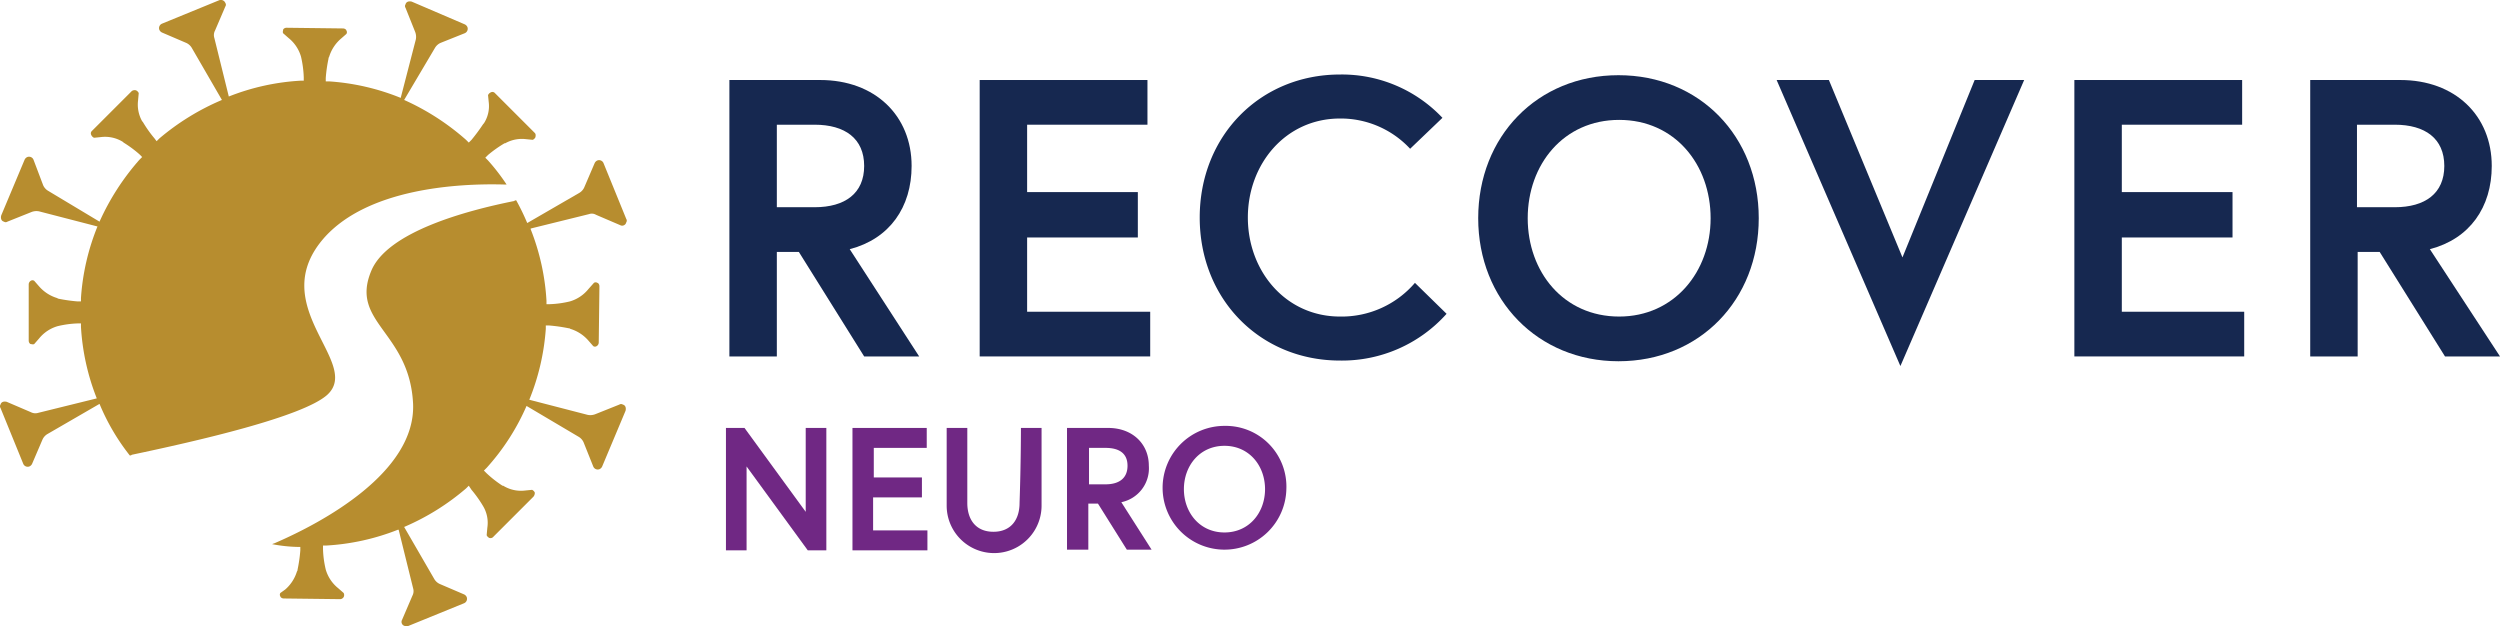
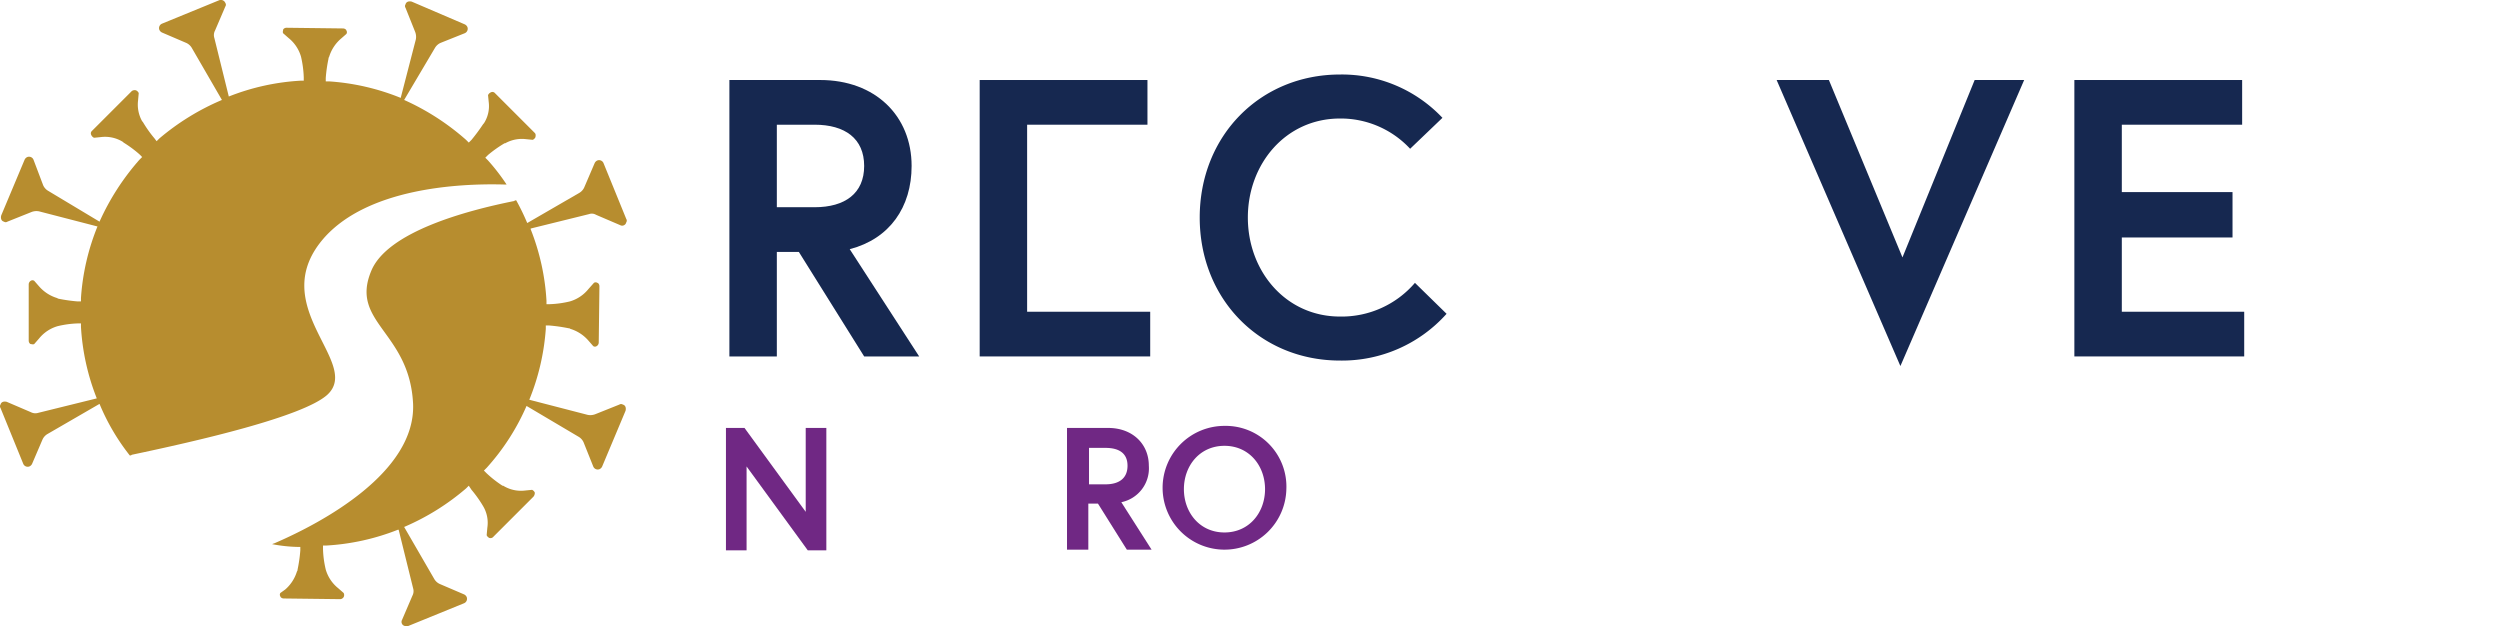
<svg xmlns="http://www.w3.org/2000/svg" width="363.575" height="91.111" viewBox="0 0 363.575 91.111">
  <g transform="translate(-13.425 -11.764)">
    <path d="M119.5,23.4h13.2c8,0,13.3,5.2,13.3,12.5,0,6-3.2,10.6-9,12.1l10.1,15.6h-8l-9.5-15.2h-3.2V63.6h-6.9V23.4Zm19.6,12.5c0-4-2.8-6-7.2-6h-5.5v12h5.5c4.4,0,7.2-2,7.2-6" fill="#162850" />
-     <path d="M162.8,39.7h16.1v6.6H162.8V57.1h17.9v6.5H155.9V23.4h24.4v6.5H162.8Z" fill="#162850" />
+     <path d="M162.8,39.7h16.1H162.8V57.1h17.9v6.5H155.9V23.4h24.4v6.5H162.8Z" fill="#162850" />
    <path d="M219.2,52.9l4.6,4.5a20.384,20.384,0,0,1-15.5,6.8c-11.6,0-20.4-8.9-20.4-20.8s8.8-20.8,20.4-20.8a20.12,20.12,0,0,1,14.9,6.3l-4.7,4.5A13.779,13.779,0,0,0,208.3,29c-7.9,0-13.4,6.6-13.4,14.4s5.5,14.4,13.4,14.4a14.043,14.043,0,0,0,10.9-4.9" fill="#162850" />
-     <path d="M269.2,43.5c0,11.9-8.6,20.8-20.4,20.8-11.7,0-20.4-8.9-20.4-20.8s8.6-20.8,20.4-20.8,20.4,8.9,20.4,20.8m-7,0c0-7.8-5.2-14.3-13.3-14.3s-13.3,6.5-13.3,14.3,5.2,14.3,13.3,14.3c8,0,13.3-6.5,13.3-14.3" fill="#162850" />
    <path d="M289.8,65l-18-41.6h7.6l10.7,25.8,10.5-25.8h7.2Z" fill="#162850" />
    <path d="M322,39.7h16.1v6.6H322V57.1h17.8v6.5H315.1V23.4h24.4v6.5H322Z" fill="#162850" />
-     <path d="M349.3,23.4h13.2c8,0,13.3,5.2,13.3,12.5,0,6-3.2,10.6-9,12.1L377,63.6h-8l-9.5-15.2h-3.2V63.6h-6.9V23.4Zm19.6,12.5c0-4-2.8-6-7.2-6h-5.5v12h5.5c4.4,0,7.2-2,7.2-6" fill="#162850" />
    <path d="M100.1,43l3.5,1.5a.608.608,0,0,0,.9-.4.446.446,0,0,0,0-.5l-3.3-8.1a.7.7,0,0,0-.9-.4.781.781,0,0,0-.4.4L98.4,39a1.779,1.779,0,0,1-.7.8l-7.6,4.4a33.578,33.578,0,0,0-1.6-3.3.367.367,0,0,0-.3.1c-7,1.4-18.5,4.5-20.8,10.2C64.3,58.7,73,60,73.5,70.5c.4,10-13.3,17.3-20,20.2-.2.1-.3.1-.5.2a22.038,22.038,0,0,0,3.6.4h.5v.5a20.925,20.925,0,0,1-.4,2.8v.1l-.1.2a5.63,5.63,0,0,1-1.7,2.6l-.7.5a.446.446,0,0,0,0,.5c0,.1.2.3.5.3l8.2.1a.623.623,0,0,0,.5-.3.638.638,0,0,0,0-.6l-.8-.7a5.4,5.4,0,0,1-1.8-2.7,14.474,14.474,0,0,1-.4-3v-.5h.5a33.42,33.42,0,0,0,10.4-2.3h.1l2.1,8.5a1.417,1.417,0,0,1-.1,1.1l-1.5,3.5a.608.608,0,0,0,.4.9.446.446,0,0,0,.5,0l8.1-3.3a.7.7,0,0,0,.4-.9.781.781,0,0,0-.4-.4l-3.5-1.5a1.779,1.779,0,0,1-.8-.7l-4.4-7.6a34.845,34.845,0,0,0,9-5.6l.4-.4.4.6a17.683,17.683,0,0,1,1.7,2.4,4.717,4.717,0,0,1,.6,3.1l-.1,1.1a.781.781,0,0,0,.4.4.552.552,0,0,0,.6-.2L91,84a.845.845,0,0,0,.2-.6.781.781,0,0,0-.4-.4l-1,.1a4.917,4.917,0,0,1-3.2-.7h-.1a16.241,16.241,0,0,1-2.3-1.8l-.4-.4.4-.4a33,33,0,0,0,5.8-9l7.6,4.5a1.779,1.779,0,0,1,.7.8l1.4,3.5a.7.7,0,0,0,.9.4.781.781,0,0,0,.4-.4l3.4-8.1c.1-.4,0-.8-.4-.9a.446.446,0,0,0-.5,0L100,72a1.986,1.986,0,0,1-1.1.1l-8.5-2.2h0a33.6,33.6,0,0,0,2.4-10.3v-.5h.5a23.579,23.579,0,0,1,2.8.4h.1l.2.1A5.63,5.63,0,0,1,99,61.3l.7.8a.446.446,0,0,0,.5,0,.623.623,0,0,0,.3-.5l.1-8.2c0-.3-.2-.5-.3-.5a.446.446,0,0,0-.5,0l-.8.9a5.4,5.4,0,0,1-2.7,1.8,14.455,14.455,0,0,1-2.9.4h-.5v-.5a33.42,33.42,0,0,0-2.3-10.4V45l8.5-2.1a1.183,1.183,0,0,1,1,.1" fill="#b78d2f" />
    <path d="M60.7,46.2c6.4-7,19.2-7.8,26.1-7.6h.3a29.722,29.722,0,0,0-2.7-3.5l-.4-.4.4-.4a17.682,17.682,0,0,1,2.4-1.7h.1a4.934,4.934,0,0,1,3-.6l1,.1a.781.781,0,0,0,.4-.4c0-.1.1-.4-.1-.6l-5.8-5.8a.482.482,0,0,0-.6-.1.781.781,0,0,0-.4.4l.1,1a4.631,4.631,0,0,1-.7,3.1l-.1.1A26.837,26.837,0,0,1,82,32.1l-.4.4-.4-.4a35.535,35.535,0,0,0-9-5.8l4.5-7.6a1.779,1.779,0,0,1,.8-.7L81,16.6a.7.7,0,0,0,.4-.9.781.781,0,0,0-.4-.4L73.3,12c-.4-.1-.8,0-.9.4a.446.446,0,0,0,0,.5l1.4,3.5a1.986,1.986,0,0,1,.1,1.1L71.7,26a33.544,33.544,0,0,0-10.4-2.4h-.5v-.5a20.925,20.925,0,0,1,.4-2.8v-.1l.1-.2A5.63,5.63,0,0,1,63,17.4l.8-.7a.446.446,0,0,0,0-.5c0-.1-.2-.3-.5-.3l-8.2-.1c-.3,0-.5.2-.5.3s-.1.3,0,.5l.8.7A5.4,5.4,0,0,1,57.2,20a15.438,15.438,0,0,1,.4,3v.5h-.5a33.42,33.42,0,0,0-10.4,2.3h0l-2.1-8.5a1.417,1.417,0,0,1,.1-1.1l1.5-3.5a.446.446,0,0,0,0-.5.7.7,0,0,0-.9-.4L37,15.2a.7.7,0,0,0-.4.9.781.781,0,0,0,.4.4L40.5,18a1.779,1.779,0,0,1,.8.7l4.4,7.6a35.409,35.409,0,0,0-9.1,5.6l-.4.4-.3-.4a17.682,17.682,0,0,1-1.7-2.4l-.1-.1a4.934,4.934,0,0,1-.6-3l.1-1.1a.781.781,0,0,0-.4-.4.726.726,0,0,0-.6.1l-5.8,5.8a.482.482,0,0,0-.1.6.781.781,0,0,0,.4.4l1-.1a4.917,4.917,0,0,1,3.2.7l.1.1a16.967,16.967,0,0,1,2.3,1.7l.4.4-.4.4a35.535,35.535,0,0,0-5.8,9h0l-7.5-4.5a1.779,1.779,0,0,1-.7-.8L18.3,35a.7.7,0,0,0-.9-.4.781.781,0,0,0-.4.4l-3.4,8.1c-.1.4,0,.8.4.9a.446.446,0,0,0,.5,0L18,42.6a1.986,1.986,0,0,1,1.1-.1l8.5,2.2h0a33.544,33.544,0,0,0-2.4,10.4v.5h-.5a23.579,23.579,0,0,1-2.8-.4h0l-.2-.1a5.63,5.63,0,0,1-2.6-1.7l-.7-.8a.446.446,0,0,0-.5,0,.623.623,0,0,0-.3.5v8.2c0,.3.2.5.3.5s.3.1.5,0l.7-.8a5.4,5.4,0,0,1,2.7-1.8,14.455,14.455,0,0,1,2.9-.4h.5v.5a33.42,33.42,0,0,0,2.3,10.4h0L19,71.8a1.417,1.417,0,0,1-1.1-.1l-3.5-1.5c-.4-.1-.8,0-.9.4a.446.446,0,0,0,0,.5l3.3,8.1a.7.7,0,0,0,.9.4.781.781,0,0,0,.4-.4l1.5-3.5a1.779,1.779,0,0,1,.7-.8l7.6-4.4A31.414,31.414,0,0,0,32.3,78a.367.367,0,0,0,.3-.1c9.5-2,24.8-5.5,28.4-8.7,5.2-4.7-9.3-13-.3-23" fill="#b78d2f" />
    <path d="M121.7,74l8.9,12.2V74h3V91.8h-2.7L122,79.6V91.8h-3V74Z" fill="#702884" />
-     <path d="M140.4,81.2h7.1v2.9h-7.1v4.8h7.9v2.9H137.4V74h10.8v2.9h-7.7v4.3Z" fill="#702884" />
-     <path d="M161.9,74h3V85.3a6.9,6.9,0,0,1-13.8,0V74h3V84.9c0,2.5,1.3,4.2,3.8,4.2s3.8-1.7,3.8-4.2C161.9,79.1,161.9,74,161.9,74Z" fill="#702884" />
    <path d="M168.8,74h5.8c3.5,0,5.9,2.3,5.9,5.5a5.026,5.026,0,0,1-4,5.3l4.4,6.9h-3.6L173.1,85h-1.4v6.7h-3.1V74Zm8.6,5.5c0-1.8-1.2-2.6-3.2-2.6h-2.4v5.3h2.4C176.2,82.2,177.4,81.3,177.4,79.5Z" fill="#702884" />
    <path d="M200.5,82.9a9,9,0,1,1-9-9.2A8.829,8.829,0,0,1,200.5,82.9Zm-3.1,0c0-3.4-2.3-6.3-5.9-6.3s-5.9,2.9-5.9,6.3,2.3,6.3,5.9,6.3S197.4,86.3,197.4,82.9Z" fill="#702884" />
  </g>
</svg>